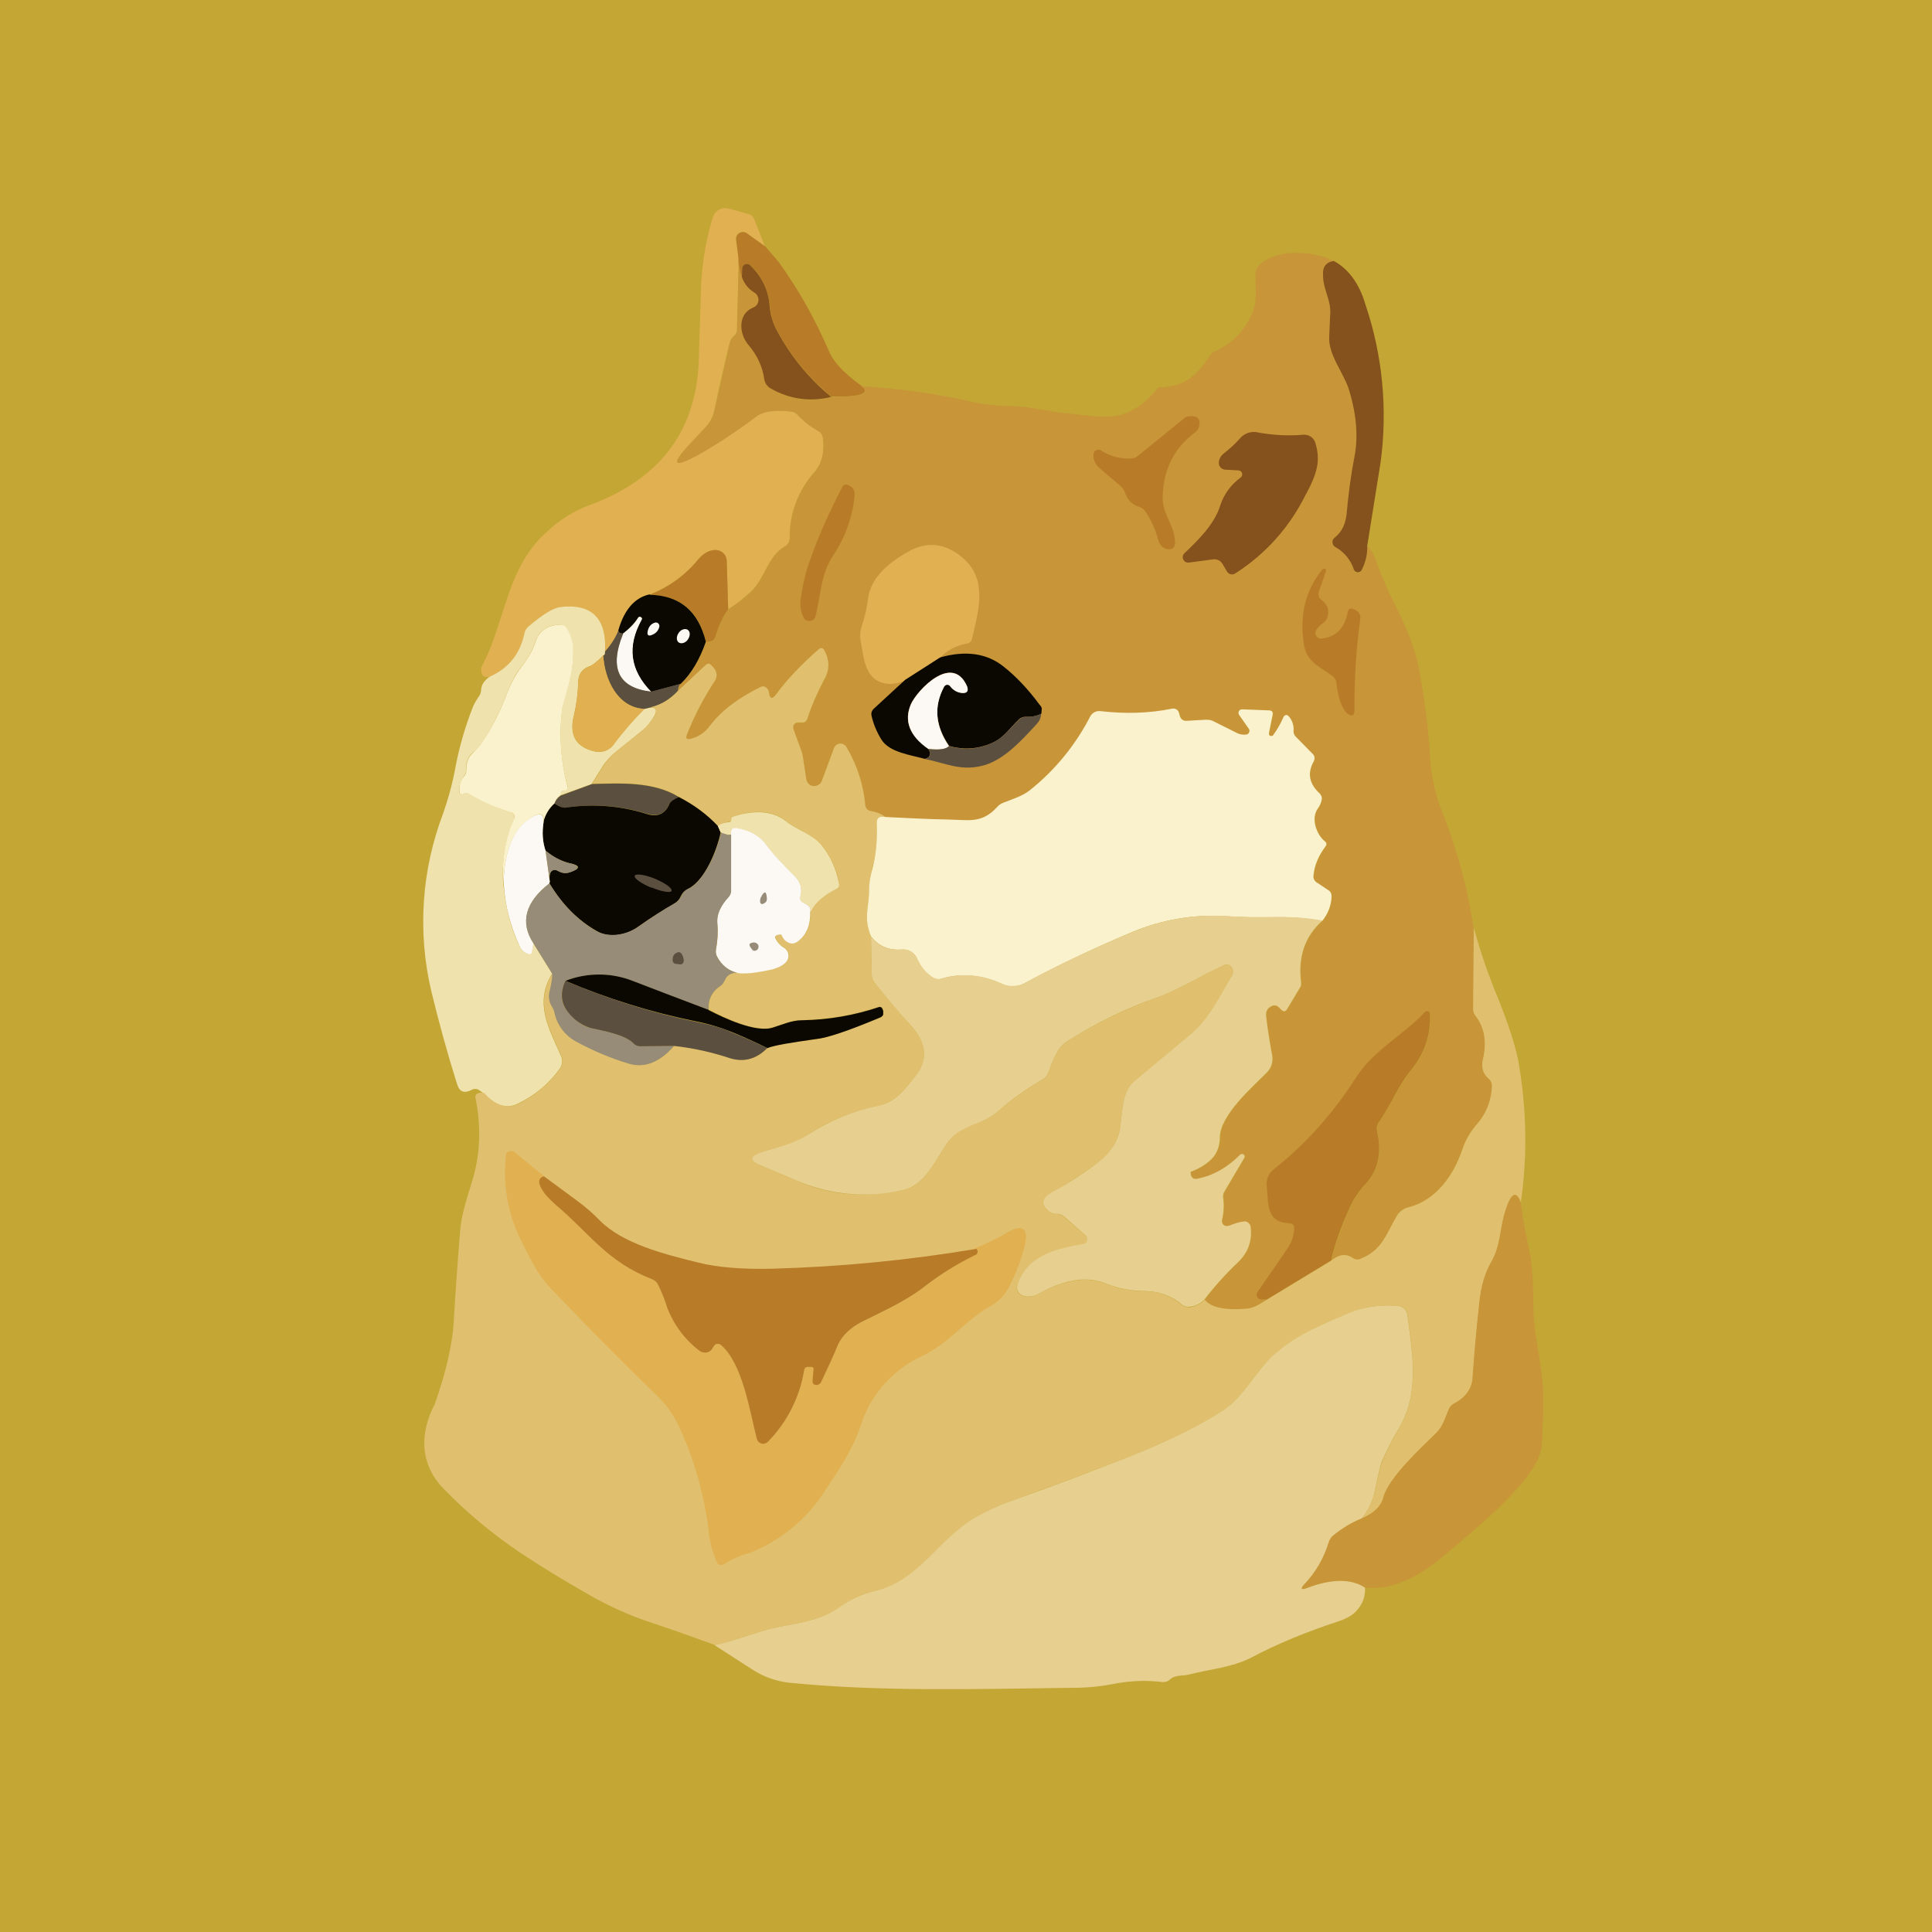
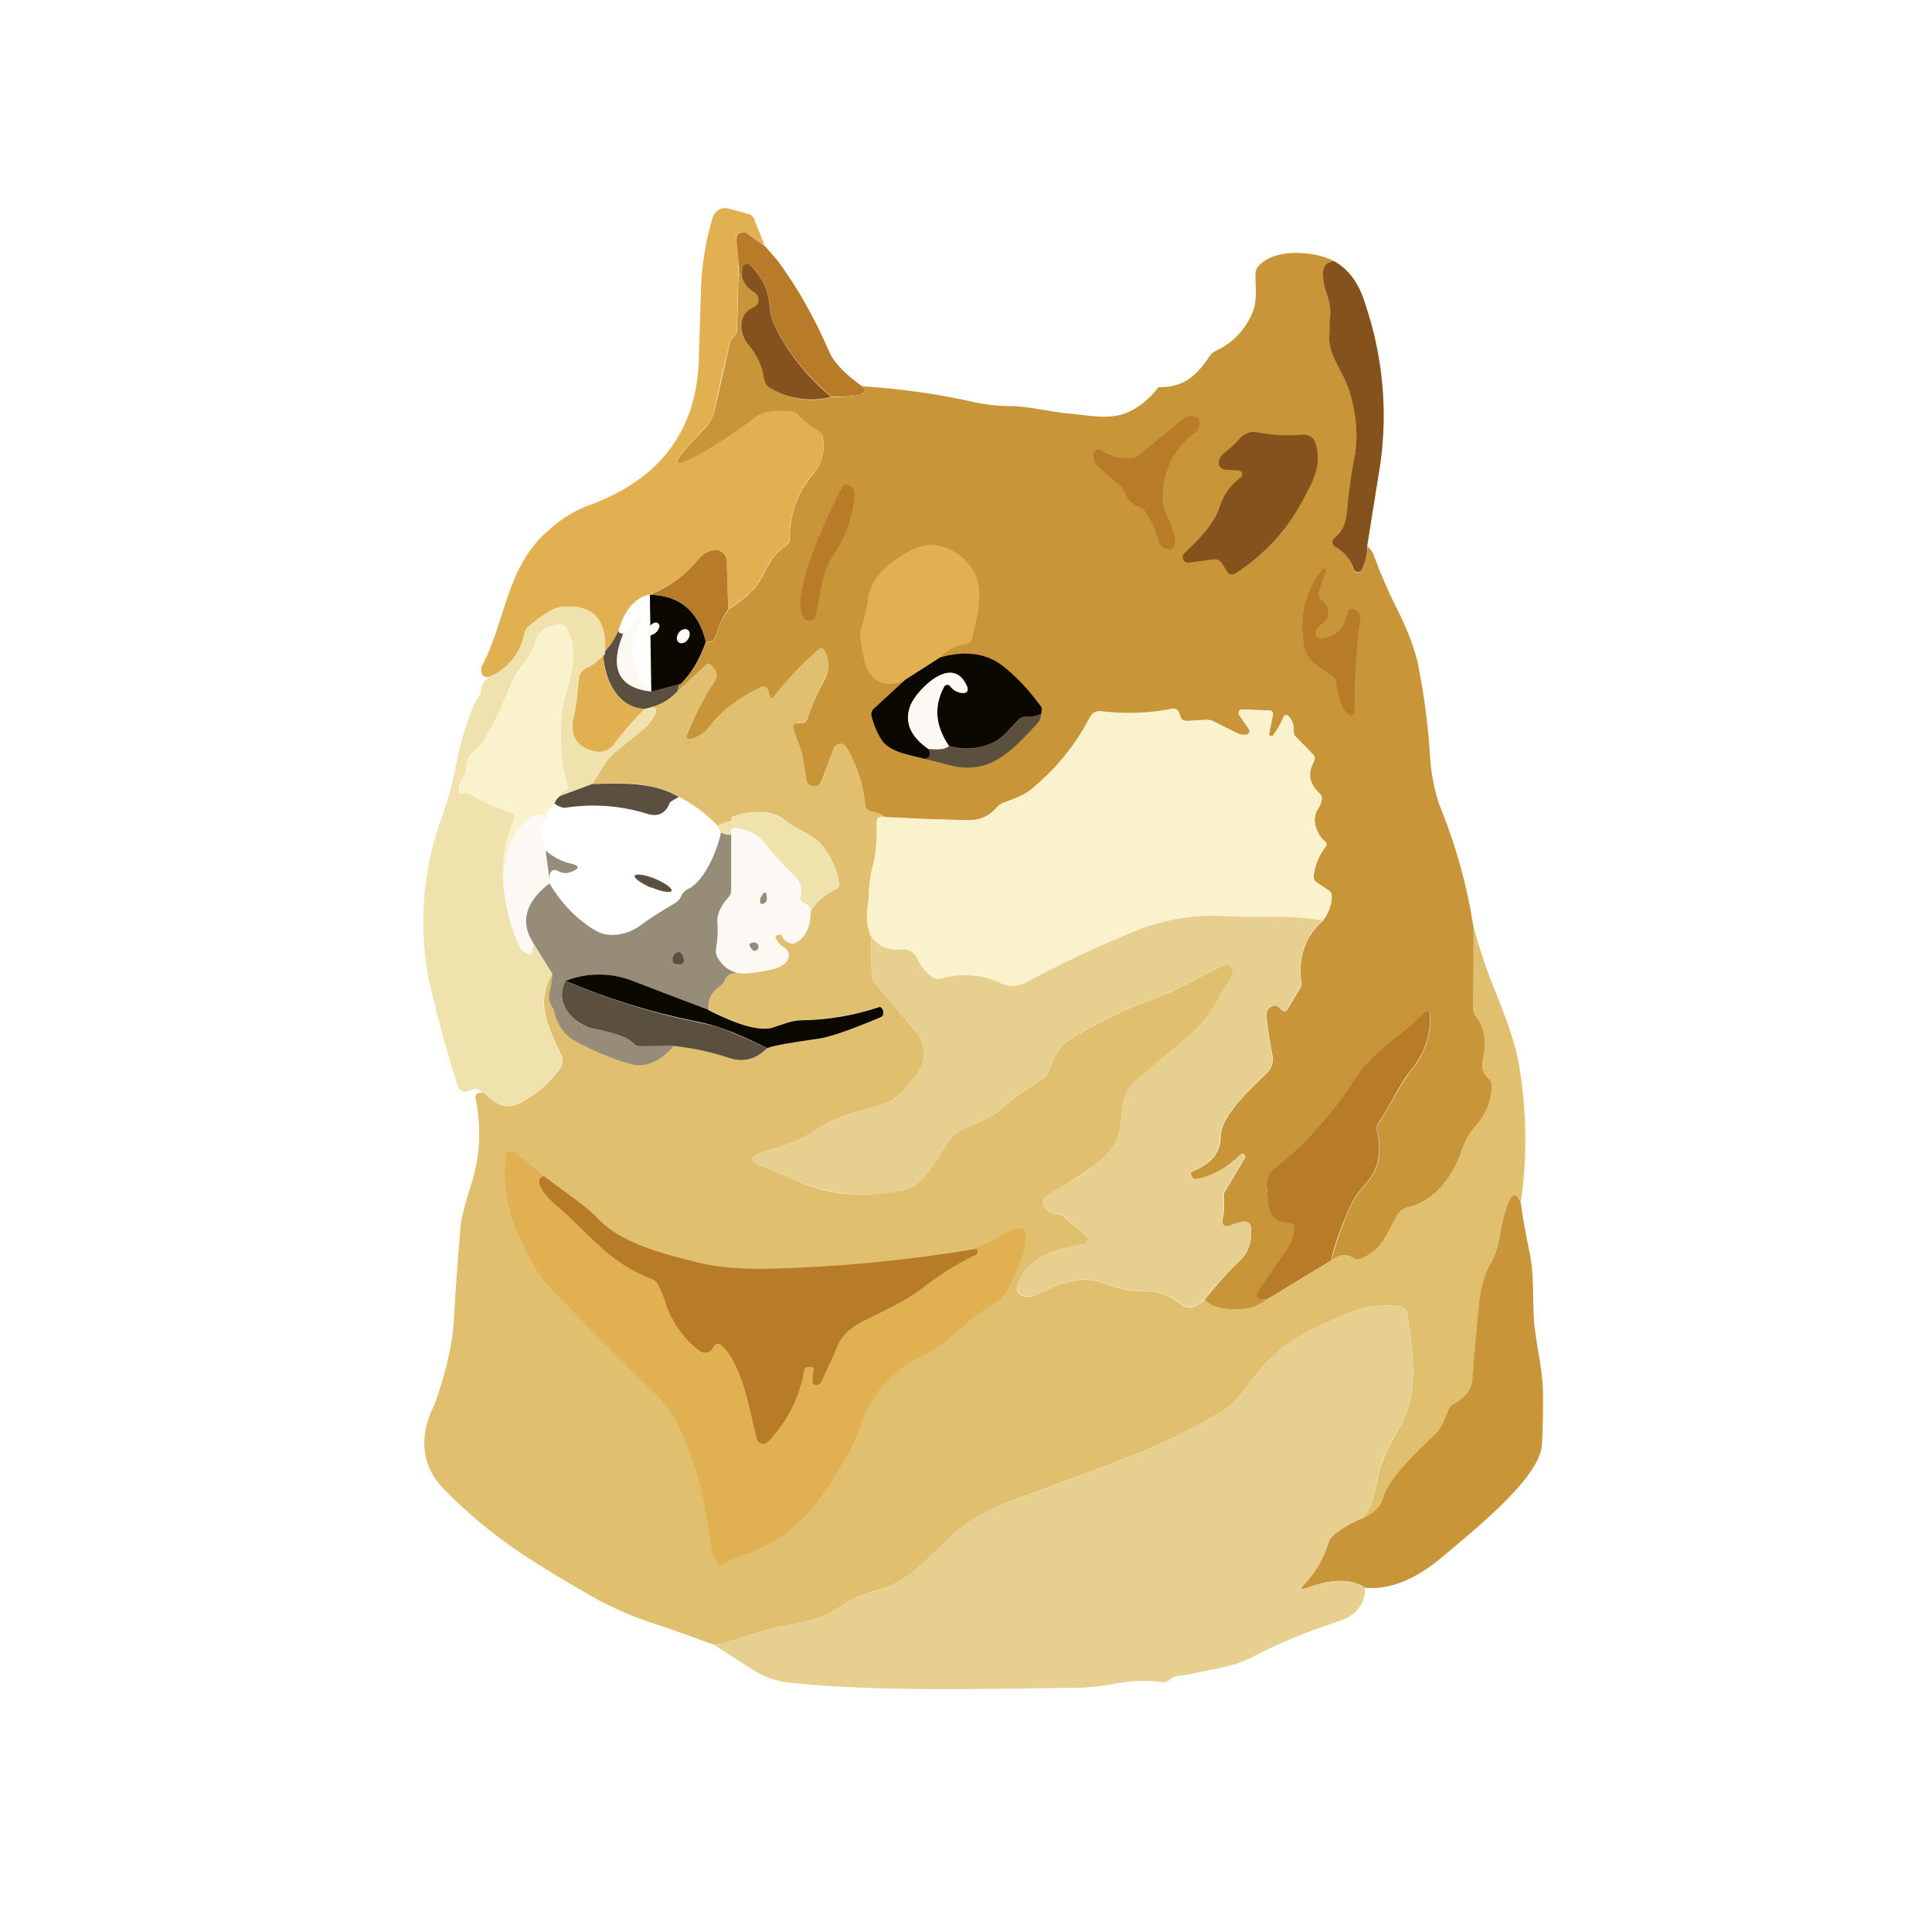
<svg xmlns="http://www.w3.org/2000/svg" id="Layer_1" version="1.1" viewBox="0 0 256 256">
  <g id="doge">
-     <path d="M0,0h256v256H0V0Z" fill="#c3a634" />
    <g>
      <path d="M101.38,32.62l-2.44-1.72c-.41-.3-.97-.21-1.27.2-.14.19-.2.43-.17.66l.38,2.39-.24,9.57c0,.25-.11.49-.29.67l-.24.24c-.21.21-.36.47-.43.77-.72,2.97-1.44,6.03-2.06,9.09-.18.79-.58,1.52-1.15,2.11l-2.06,2.2c-2.58,2.78-2.25,3.25,1.1,1.44,2.54-1.44,5.07-3.11,7.75-5.12.86-.67,2.39-.86,4.45-.62.38.05.72.19.96.48.86.91,1.77,1.58,2.78,2.15.34.14.53.48.57.86.24,1.63,0,3.35-1.15,4.59-2.12,2.4-3.28,5.51-3.25,8.71,0,.48-.19.81-.57,1.05-2.44,1.44-2.58,4.16-4.59,6.08-.96.86-1.91,1.63-2.97,2.3l-.19-6.41c-.02-.82-.71-1.46-1.53-1.44-.02,0-.03,0-.05,0-.77,0-1.53.48-2.2,1.24-1.68,2.06-3.83,3.64-6.41,4.64-2.01.48-3.35,2.06-4.16,4.79-.38.96-.96,1.91-1.77,2.78.24-4.36-1.72-6.32-5.89-5.89-.91.1-2.35.96-4.31,2.63-.25.23-.42.53-.48.86-.57,2.68-2.06,4.59-4.59,5.74-.81.19-1.2-.19-1.15-1.01,0-.14,0-.24.1-.38,3.16-5.98,3.21-13.11,8.71-17.9,1.47-1.37,3.17-2.47,5.03-3.25,9.52-3.35,14.5-9.62,14.98-18.95l.29-9.38c.06-3.39.6-6.76,1.58-10,.28-.89,1.21-1.4,2.11-1.15l2.63.72c.34.1.57.29.72.62l1.44,3.64h.05Z" fill="#e1b051" />
      <path d="M101.38,32.62l1.77,2.06c2.68,3.69,4.88,7.66,6.7,11.87.57,1.39,1.96,2.87,4.26,4.55,1.29,1.01,0,1.53-3.97,1.44-2.82-2.34-5.19-5.18-6.99-8.38-.66-1.09-1.05-2.32-1.15-3.59-.15-2.06-1.07-4-2.58-5.41-.25-.24-.64-.23-.88.01-.1.1-.16.23-.17.37l-.05,1.15c-.34-.67-.48-1.53-.48-2.49l-.29-2.44c-.05-.5.31-.95.81-1,.2-.02.4.03.57.13l2.39,1.72h.05Z" fill="#b87c29" />
      <path d="M176.76,34.59c-1.01.1-1.53.77-1.44,1.91,0,1.82.96,3.06.96,4.79,0,1.1-.05,2.15-.14,3.25-.19,2.54,2.01,4.88,2.68,7.27.96,3.25,1.15,6.17.67,8.66-.48,2.44-.81,4.98-1.05,7.66-.07,1.21-.64,2.34-1.58,3.11-.29.23-.37.63-.19.96l.29.29c1.2.72,2.01,1.72,2.39,2.97.08.31.39.5.7.42.19-.05.34-.19.41-.37.53-1.05.77-2.11.72-3.16.48.48.81.96.86,1.24.96,2.63,2.11,5.22,3.35,7.66,1.34,2.73,2.15,5.03,2.54,6.94.81,4.12,1.34,8.23,1.58,12.3.1,1.96.67,4.93,1.44,6.7,2.06,5.17,3.49,10.39,4.31,15.75v10.72c-.05.34.05.67.29.96,1.2,1.58,1.48,3.49.96,5.74-.24,1.05,0,1.91.72,2.54.34.29.48.62.48,1.05-.1,1.96-.77,3.64-1.96,5.03-.96,1.01-1.58,2.15-2.01,3.35-1.15,3.49-3.49,6.75-7.18,7.66-.57.14-1.07.5-1.39,1.01-1.48,2.49-1.91,4.69-4.98,5.84-.31.13-.66.08-.91-.14-.86-.62-1.82-.48-2.87.34.62-2.39,1.44-4.79,2.49-7.04.53-1.15,1.24-2.2,2.15-3.16,1.63-1.82,2.11-4.12,1.44-6.99-.07-.38.01-.78.24-1.1,1.63-2.35,2.54-4.79,4.4-7.08,1.68-2.11,2.49-4.5,2.39-7.27,0-.16-.09-.31-.24-.38h-.29c-.07.03-.14.08-.19.14-2.87,3.11-6.75,4.98-9.09,8.62-3.02,4.79-6.65,8.81-10.91,12.2-.72.57-1.01,1.34-.96,2.3.29,2.25,0,4.74,3.02,4.79.48.05.67.29.67.72,0,.96-.29,1.82-.81,2.54-1.43,2.04-2.82,4.12-4.16,6.22,0,.33.25.6.57.62l.77.05c-.86.48-1.63,1.1-2.68,1.2-2.87.29-4.74-.14-5.6-1.2,1.63-2.06,3.11-3.69,4.4-4.93,1.44-1.24,1.91-2.87,1.72-4.69-.03-.42-.39-.74-.81-.72,0,0,0,0,0,0-.72.1-1.34.29-2.01.57-.33.17-.73.04-.9-.28-.08-.15-.1-.32-.05-.48.24-.96.29-2.01.19-3.02-.05-.29,0-.53.14-.77l2.63-4.45c.11-.15.07-.36-.08-.47,0,0-.01,0-.02-.01-.12-.1-.31-.1-.43,0-1.77,1.77-3.69,2.87-5.74,3.25-.43.1-.67-.1-.81-.48l-.1-.38.05-.05c1.24-.48,2.25-1.1,2.97-1.91.63-.77.97-1.73.96-2.73,0-2.92,4.21-6.56,6.17-8.52.59-.59.86-1.43.72-2.25-.35-1.74-.62-3.5-.81-5.26-.05-.62.19-1.05.72-1.29.14-.08.31-.12.48-.1.14,0,.29.1.43.19l.38.38c.34.29.62.24.81-.14l1.72-2.87c.09-.18.13-.38.1-.57-.48-3.35.48-6.13,2.78-8.18.77-.96,1.2-2.01,1.24-3.25.04-.36-.15-.7-.48-.86l-1.44-.96c-.34-.19-.53-.57-.48-.96.19-1.44.72-2.68,1.58-3.83.19-.24.19-.48-.05-.67-1.1-.86-1.91-3.02-.96-4.31.24-.38.43-.81.48-1.24.06-.26,0-.53-.19-.72-1.44-1.34-1.72-2.78-.81-4.36.14-.34.14-.62-.1-.86l-2.35-2.44c-.19-.19-.27-.45-.24-.72.06-.7-.16-1.39-.62-1.91-.09-.12-.23-.19-.38-.19-.17.02-.32.13-.38.29-.34.86-.77,1.63-1.29,2.39l-.29.1c-.24,0-.34-.14-.29-.38l.48-2.39c.1-.38-.05-.62-.48-.62l-3.54-.14c-.26,0-.49.2-.49.46,0,.09.02.18.06.26l1.29,1.91c.08.13.1.29.05.43-.06.14-.18.25-.34.29-.42.08-.86.01-1.24-.19l-3.16-1.58c-.33-.15-.69-.22-1.05-.19l-2.39.14c-.53,0-.86-.19-.96-.67l-.14-.38c-.09-.39-.47-.64-.86-.57-3.15.63-6.38.74-9.57.34-.55-.06-1.09.22-1.34.72-1.95,3.78-4.67,7.11-7.99,9.76-1.05.81-2.25,1.2-3.45,1.63-.37.12-.7.33-.96.62-1.96,2.2-3.73,1.68-6.41,1.63-2.87-.05-5.65-.19-8.42-.34-.57-.41-1.22-.67-1.91-.77-.39-.06-.68-.38-.72-.77-.24-2.72-1.09-5.36-2.49-7.71-.16-.32-.5-.52-.86-.48-.34.03-.64.25-.77.57l-1.68,4.4c-.2.54-.81.82-1.36.62-.14-.05-.26-.13-.37-.23-.16-.17-.26-.39-.29-.62l-.43-2.78c-.07-.44-.18-.87-.34-1.29l-.96-2.63c-.11-.29.01-.62.29-.77.09-.04.19-.05.29-.05h.62c.34,0,.53-.14.67-.48.57-1.82,1.39-3.59,2.3-5.26.68-1.19.66-2.66-.05-3.83-.19-.34-.48-.38-.77-.1-2.25,1.91-4.12,3.97-5.65,5.93-.48.72-.81.62-.96-.24,0-.23-.09-.45-.24-.62-.24-.19-.48-.24-.81-.1-2.92,1.44-5.17,3.11-6.7,5.12-.64.91-1.6,1.54-2.68,1.77-.38.05-.48-.1-.43-.48.98-2.55,2.23-4.99,3.73-7.27.48-.67.29-1.34-.48-2.01-.24-.29-.48-.29-.77,0l-3.59,3.35c0-.35.11-.69.34-.96,1.44-1.34,2.54-3.21,3.35-5.55.72.05,1.15-.19,1.29-.72.34-1.44.96-2.44,1.68-3.59,1.05-.67,2.06-1.44,2.97-2.3,2.01-1.91,2.15-4.64,4.59-6.08.37-.22.6-.62.57-1.05,0-3.35,1.1-6.22,3.25-8.71,1.1-1.29,1.39-2.97,1.15-4.59-.04-.36-.25-.69-.57-.86-1.01-.57-1.91-1.24-2.73-2.15-.25-.27-.59-.44-.96-.48-2.15-.24-3.64,0-4.5.62-2.68,2.01-5.26,3.73-7.75,5.12-3.35,1.82-3.69,1.34-1.1-1.44l2.06-2.2c.57-.62.96-1.34,1.15-2.11l2.06-9.09c.07-.29.22-.56.43-.77l.24-.24c.18-.18.28-.42.29-.67l.24-9.57c-.05,1.01.1,1.87.43,2.54.38.96.96,1.68,1.63,2.06.37.22.6.62.57,1.05-.03.43-.31.81-.72.96-2.11.86-1.91,3.49-.62,4.93,1.15,1.34,1.91,2.87,2.15,4.55.05.57.38.96.91,1.29,2.68,1.44,5.26,1.77,7.9,1.05,3.92,0,5.26-.48,3.97-1.44,5.26.34,10.29,1.05,15.08,2.15,1.44.29,2.92.48,4.4.48,2.78,0,5.31.77,8.14,1.01,2.78.24,5.55.96,8.14-.38,1.44-.77,2.63-1.82,3.59-3.11,1.91,0,3.4-.48,4.5-1.44.96-.81,1.72-1.77,2.39-2.82.19-.24.48-.48.72-.57,2.3-1.05,3.92-2.78,4.93-5.22.62-1.58.29-3.35.34-5.03,0-.36.14-.7.38-.96,2.25-2.54,7.66-1.96,10.05-.67Z" fill="#c89539" />
      <path d="M176.76,34.59c1.91,1.05,3.35,2.97,4.16,5.74,2.28,6.74,2.97,13.91,2.01,20.96l-1.77,11.06c.05,1.05-.19,2.11-.72,3.16-.14.29-.48.4-.77.26-.13-.06-.23-.18-.28-.31-.41-1.26-1.28-2.32-2.44-2.97-.34-.19-.48-.6-.34-.96.05-.11.14-.21.24-.29.96-.77,1.44-1.82,1.58-3.11.24-2.68.57-5.22,1.05-7.66.48-2.49.29-5.41-.67-8.62-.67-2.39-2.87-4.79-2.68-7.32l.14-3.21c0-1.77-.96-3.02-.96-4.83-.1-1.15.43-1.77,1.44-1.91ZM110.18,52.58c-2.68.71-5.54.33-7.95-1.05-.52-.24-.88-.73-.96-1.29-.24-1.68-.96-3.21-2.11-4.55-1.24-1.44-1.44-4.07.62-4.93.41-.15.69-.52.72-.96.02-.43-.2-.84-.57-1.05-.77-.47-1.35-1.2-1.63-2.06l.05-1.15c.03-.34.34-.59.68-.56.14.01.27.08.37.17,1.58,1.53,2.44,3.35,2.58,5.41.1,1.24.48,2.44,1.15,3.59,1.87,3.35,4.21,6.13,6.99,8.42h.05Z" fill="#85511c" />
      <path d="M156.9,55.41c.18-.14.4-.22.62-.24,1.2-.14,1.63.34,1.34,1.44-.08.27-.25.5-.48.67-2.73,2.01-4.16,4.79-4.31,8.28-.19,2.63,1.68,3.97,1.63,6.51l-.14.43c-.19.19-.38.29-.62.29-.77-.05-1.24-.48-1.44-1.15-.38-1.44-.96-2.78-1.82-3.97-.17-.23-.4-.4-.67-.48-.9-.24-1.62-.93-1.91-1.82-.11-.35-.31-.66-.57-.91l-2.78-2.39c-.59-.45-.92-1.17-.86-1.91.05-.33.33-.58.67-.57.14,0,.24,0,.34.1,1.29.81,2.63,1.15,4.02,1.05.34,0,.62-.14.91-.38,0,0,6.08-4.93,6.08-4.93Z" fill="#b87c29" />
      <path d="M173.03,65.5c-2.11,4.32-5.37,7.96-9.43,10.53-.36.18-.8.06-1.01-.29l-.62-1.05c-.26-.42-.75-.65-1.24-.57l-3.25.43c-.4.02-.73-.28-.76-.68-.01-.19.06-.38.18-.52,1.87-1.77,4.02-3.88,4.79-6.37.48-1.48,1.39-2.73,2.68-3.69.24-.16.3-.49.14-.73-.09-.13-.22-.21-.38-.23l-1.82-.1c-.43-.04-.77-.38-.81-.81,0-.53.19-.96.67-1.34.77-.62,1.48-1.24,2.11-1.96.59-.72,1.54-1.04,2.44-.81,1.91.34,3.92.48,6.03.29.69-.03,1.32.4,1.53,1.05.34,1.05.43,2.15.24,3.16-.19,1.05-.72,2.3-1.48,3.69Z" fill="#85511c" />
      <path d="M106.93,75.41c1.05-3.25,2.58-6.84,4.64-10.82.19-.38.48-.48.86-.29.62.24.86.72.81,1.39-.28,2.85-1.26,5.58-2.87,7.95-1.68,2.58-1.58,5.26-2.35,8.14-.09.27-.34.46-.62.48-.43.05-.72-.05-.86-.34-.39-.72-.55-1.53-.48-2.35.19-1.39.48-2.78.86-4.16Z" fill="#b87c29" />
      <path d="M124.54,87.14l-4.59,3.02c-1.39.57-2.54.62-3.59.1-1.82-.96-1.96-3.4-2.3-5.22-.14-.7-.09-1.43.14-2.11.38-1.15.67-2.35.81-3.54.34-3.02,3.11-5.12,5.74-6.51,2.44-1.2,4.79-.81,7.04,1.24,3.11,2.87,1.82,6.99,1.01,10.53-.07.33-.34.57-.67.62-1.48.29-2.68.91-3.54,1.87h-.05Z" fill="#e1b051" />
      <path d="M96.5,80.72c-.76,1.09-1.33,2.31-1.68,3.59-.14.53-.57.77-1.29.72-.96-4.07-3.45-6.13-7.42-6.22,2.58-1.05,4.74-2.63,6.41-4.69.67-.81,1.44-1.2,2.2-1.24.82-.05,1.52.57,1.58,1.38,0,.02,0,.03,0,.05l.19,6.41ZM175.08,84.6c1.91-.14,3.11-1.34,3.54-3.64.03-.13.12-.23.24-.29.11-.05.23-.05.34,0l.38.14c.46.21.74.69.67,1.2-.57,4.12-.81,8.14-.77,11.97,0,.91-.34,1.05-1.05.48-.62-.62-1.1-1.91-1.34-3.88-.02-.37-.19-.72-.48-.96-1.68-1.29-3.45-1.82-3.83-4.21-.62-3.73.14-7.04,2.35-9.86.07-.1.17-.17.29-.19.1,0,.19,0,.29.1v.19l-.96,2.78c-.1.43,0,.77.34,1.05.77.57,1.05,1.29.86,2.11-.07.39-.3.73-.62.96-.4.25-.72.6-.96,1.01-.17.36-.02.79.34.96.1.1.24.1.38.1Z" fill="#b87c29" />
-       <path d="M86.11,78.81c3.97.1,6.41,2.15,7.42,6.22-.81,2.35-1.91,4.21-3.35,5.6l-3.88,1.05c-2.87-2.87-3.25-6.03-1.29-9.57.1-.14.05-.24-.1-.34-.1-.1-.24-.05-.34.05-.53.86-1.24,1.53-2.01,2.15-.48-.05-.67-.19-.62-.48.77-2.68,2.15-4.31,4.16-4.74v.05Z" fill="#0b0802" />
+       <path d="M86.11,78.81c3.97.1,6.41,2.15,7.42,6.22-.81,2.35-1.91,4.21-3.35,5.6l-3.88,1.05v.05Z" fill="#0b0802" />
      <path d="M80.17,86.32c0,.29-.05.48-.24.53-.81.81-1.44,1.34-1.87,1.44-.96.38-1.44,1.05-1.44,2.06-.05,1.53-.24,3.02-.57,4.4-.67,2.63.24,4.21,2.63,4.79,1.01.3,2.09-.08,2.68-.96,1.2-1.63,2.54-3.16,4.02-4.64l.81-.19c.96,0,.96.57.05,1.82-.33.46-.71.88-1.15,1.24l-3.45,2.78c-.72.57-1.34,1.24-1.82,2.01l-1.44,2.3-4.12,1.48.1-.34c0-.19.14-.29.38-.24.14,0,.29-.1.43-.34.05-.07.07-.16.05-.24-.96-3.35-1.15-6.89-.72-10.53l.91-3.35c.34-1.24.53-2.58.53-3.92,0-1.15-.29-2.2-.91-3.16-.18-.32-.54-.51-.91-.48-1.58.1-2.63.77-3.11,2.06-.38,1.2-1.01,2.35-1.82,3.35-.77.96-1.44,2.15-1.96,3.59-.96,2.44-2.06,4.64-3.35,6.65-.44.53-.92,1.02-1.44,1.48-.48.53-.72,1.24-.67,2.11,0,.34-.14.62-.34.91-.41.55-.62,1.23-.57,1.91,0,.38.14.48.48.29.24-.1.48-.1.77,0,1.81,1.11,3.76,1.98,5.79,2.58.18.16.29.38.29.62l-.05.34c-1.21,2.68-1.71,5.64-1.44,8.57.34,3.35,1.1,6.13,2.25,8.33.19.38.48.62.96.81.34.1.53,0,.57-.34l.19-1.05,2.49,4.02c-2.44,3.92-.38,7.37,1.2,10.96.22.54.15,1.16-.19,1.63-1.44,2.01-3.3,3.54-5.55,4.64-1.72.86-3.35-.05-4.5-1.34l-.67-.48c-.3-.17-.66-.17-.96,0-.96.48-1.58.29-1.91-.72-1.24-3.92-2.39-8.09-3.45-12.44-1.82-7.8-1.27-15.97,1.58-23.45.72-2.06,1.29-4.16,1.68-6.37.48-2.44,1.2-5.03,2.25-7.71.19-.48.48-.96.77-1.39.2-.25.31-.55.34-.86,0-.72.43-1.34,1.15-1.82,2.54-1.15,4.02-3.06,4.59-5.74.06-.33.23-.63.48-.86,1.96-1.68,3.4-2.54,4.31-2.63,4.16-.48,6.13,1.53,5.89,5.89Z" fill="#efe2ad" />
      <path d="M86.25,91.69c-4.31-.57-5.55-3.11-3.73-7.71.81-.62,1.53-1.29,2.06-2.15.1-.1.19-.14.34-.05.14.1.19.19.1.34-1.96,3.54-1.53,6.7,1.29,9.57h-.05ZM86.78,82.5c.17-.05.36,0,.48.14.1.12.14.28.1.43-.11.46-.43.83-.86,1.01-.57.29-.81.1-.67-.48.14-.62.48-.96.96-1.1Z" fill="#fcf9f5" />
      <path d="M74.29,105.37c-.39.26-.68.65-.81,1.1-.71.64-1.21,1.47-1.44,2.39.1-1.34-.77-1.29-2.44.1-2.2,1.72-2.92,5.65-2.87,8.28-.32-3.05.19-6.12,1.48-8.9,0-.24-.1-.47-.29-.62-2.03-.59-3.98-1.44-5.79-2.54-.23-.15-.53-.15-.77,0-.34.14-.48.05-.48-.34-.05-.77.14-1.44.57-1.91.24-.26.36-.61.34-.96,0-.81.19-1.53.72-2.06.72-.77,1.2-1.24,1.34-1.48,1.34-2.01,2.44-4.21,3.4-6.7.53-1.39,1.2-2.54,1.96-3.54.81-1.01,1.44-2.15,1.82-3.35.48-1.29,1.53-1.96,3.11-2.06.39-.05.77.14.96.48.57.96.91,2.01.86,3.16,0,1.34-.19,2.68-.53,3.97l-.91,3.35c-.47,3.55-.23,7.17.72,10.63l-.05.1c-.14.24-.29.34-.48.34-.19-.05-.34,0-.34.24,0,0-.1.34-.1.34Z" fill="#faf2cd" />
      <path d="M81.95,83.55c0,.24.14.38.62.43-1.87,4.59-.62,7.18,3.73,7.66l3.83-1.01c-.2.26-.3.58-.29.91-1.01,1.1-2.2,1.87-3.64,2.2l-.81.19c-3.59-.14-5.26-3.92-5.46-7.08.19,0,.29-.24.24-.53.81-.91,1.39-1.82,1.77-2.78Z" fill="#5b4f40" />
      <path d="M89.94,83.84c-.34.48-.34,1.05,0,1.29.34.24.91.05,1.2-.38.34-.48.34-1.05,0-1.29-.34-.24-.91-.05-1.2.38Z" fill="#fcf9f5" />
      <path d="M117.22,108.25c-.72-.14-1.05.14-1.05.81.1,2.2-.1,4.21-.57,5.89-.24.96-.38,1.96-.43,2.97,0,2.2-.77,3.69.24,6.17l.1,5.07c0,.38.14.77.38,1.05,1.68,2.11,3.35,4.07,4.98,5.89,1.96,2.2,2.11,4.4.38,6.56-1.44,1.77-2.58,3.35-4.93,3.88-3.35.72-6.41,1.91-9.05,3.69-1.91,1.29-4.21,1.77-6.41,2.49-1.53.53-1.58,1.1-.05,1.72l4.88,2.06c4.55,2.01,8.95,2.15,13.78,1.24,3.11-.57,4.45-4.02,6.08-6.32,1.58-2.39,4.64-2.35,6.75-4.21,1.68-1.44,3.64-2.87,5.89-4.21.31-.16.55-.44.67-.77.67-1.68,1.15-3.4,2.78-4.4,3.88-2.39,7.66-4.21,11.2-5.46,3.35-1.15,6.17-3.06,9.43-4.5.36-.15.77,0,.96.34.24.38.24.72,0,1.1-1.68,2.73-3.06,5.79-5.6,7.85l-7.37,6.22c-1.63,1.34-1.53,4.02-1.82,5.98-.24,1.91-1.39,3.54-3.35,4.98-1.91,1.34-3.83,2.63-5.93,3.83-1.2.67-1.29,1.44-.19,2.35.24.19.57.34.96.34s.77.14,1.05.38l2.92,2.54c.26.22.3.61.08.88-.02.03-.05.06-.08.08-.09.06-.19.09-.29.1-3.64.72-7.47,1.44-8.81,5.46-.2.57.1,1.2.67,1.41.03.01.06.02.1.03.67.19,1.34.1,1.91-.24,2.68-1.44,5.93-2.63,8.9-1.44,1.82.72,3.64,1.05,5.46,1.05,1.72,0,3.35.62,4.79,1.82.34.24.72.34,1.1.29.81-.14,1.44-.48,1.91-1.01.81,1.05,2.68,1.44,5.55,1.2,1.05-.1,1.82-.67,2.68-1.2l8.52-5.17c1.05-.86,2.01-.96,2.87-.34.29.19.57.24.91.14,3.06-1.2,3.49-3.35,4.98-5.84.34-.48.81-.86,1.44-1.01,3.64-.91,5.98-4.16,7.18-7.66.38-1.2,1.05-2.35,1.91-3.35,1.24-1.39,1.91-3.06,2.01-5.03.02-.41-.16-.8-.48-1.05-.72-.67-.96-1.48-.72-2.54.53-2.25.24-4.16-.96-5.74-.22-.27-.34-.61-.34-.96l.1-10.72c.86,3.16,1.91,6.22,3.11,9.09,1.48,3.69,2.39,6.51,2.78,8.52,1.1,6.22,1.24,12.49.34,18.76-.62-1.63-1.29-1.24-2.06,1.15-.77,2.49-.53,4.5-1.91,6.84-1.05,1.91-1.39,3.97-1.58,6.08-.34,3.11-.62,6.13-.81,9.09-.1,1.53-.96,2.68-2.44,3.49-.3.15-.54.41-.67.72-.57,1.24-.77,2.3-1.82,3.3-1.91,1.87-6.22,5.84-6.89,8.42-.38,1.44-1.58,2.2-2.87,2.78.91-1.1,1.44-2.3,1.72-3.64.43-2.06.72-3.35.96-3.83.62-1.58,1.44-3.06,2.2-4.4,2.82-4.69,1.82-10,1.15-15.12-.09-.63-.61-1.11-1.24-1.15-2.54-.19-4.69.14-6.6.96-3.64,1.63-6.7,2.68-10.05,5.74-2.39,2.15-3.83,5.26-6.32,6.99-2.97,1.96-7.04,4.02-12.16,6.08-5.36,2.11-10.77,4.12-16.18,6.08-1.53.53-3.02,1.24-4.45,2.06-5.07,2.87-7.56,8.38-13.45,9.81-1.77.43-3.49,1.2-5.12,2.39-2.2,1.48-4.98,1.91-7.56,2.39-2.87.53-5.55,1.77-8.62,2.44-2.68-.96-5.5-2.01-8.47-2.97-2.86-.95-5.62-2.19-8.23-3.69-3.35-1.91-6.32-3.73-9-5.5-3.72-2.49-7.17-5.36-10.29-8.57-3.16-3.25-3.16-7.37-1.15-11.2,1.48-4.21,2.39-7.99,2.54-11.39.24-4.07.53-8.09.86-12.01.1-1.2.62-3.21,1.53-6.08,1.1-3.49,1.24-7.18.48-11.01-.1-.38.05-.62.38-.72.24-.1.48-.05.77,0,1.2,1.34,2.78,2.25,4.5,1.44,2.25-1.15,4.12-2.68,5.55-4.69.33-.48.41-1.09.19-1.63-1.58-3.59-3.64-7.04-1.2-10.96,0,.72-.14,1.44-.34,2.25-.21.71-.11,1.48.29,2.11l.34.81c.34,1.68,1.34,2.97,2.97,3.83,2.15,1.24,4.45,2.2,6.89,2.92,2.01.62,4.02-.14,5.98-2.35,1.44.05,3.92.57,7.42,1.63,1.91.57,3.54.1,4.93-1.34.96-.38,3.16-.77,6.46-1.15,1.44-.19,4.31-1.15,8.52-2.87.16-.08.28-.22.34-.38.05-.15.05-.32,0-.48v-.29c-.06-.18-.24-.3-.43-.29h-.14c-3.21,1.1-6.56,1.68-10.15,1.77-1.34,0-2.58.57-3.83.96-2.25.77-6.56-1.29-8.52-2.35-.15-1.24.43-2.45,1.48-3.11.29-.19.48-.48.62-.77.29-.72.86-1.05,1.68-1.05.96.24,2.54.05,4.69-.48,1.34-.29,2.06-.91,2.11-1.77,0-.44-.24-.84-.62-1.05-.48-.28-.86-.7-1.1-1.2-.1-.19,0-.38.24-.48l.29-.05c.14-.05.24,0,.29.1.24.57.62.96,1.15,1.05.34.1.67,0,1.05-.29,1.1-.86,1.63-2.15,1.58-3.92.67-1.2,1.82-2.15,3.4-2.97.34-.19.48-.48.38-.81-.34-1.91-1.15-3.59-2.3-5.03-1.24-1.44-3.25-1.96-4.79-3.21-1.96-1.58-4.64-1.29-6.89-.57-.13.03-.23.12-.29.24v.14c0,.19-.1.34-.34.34-.52.06-1.02.26-1.44.57-1.48-1.58-3.23-2.89-5.17-3.88-3.35-2.06-7.66-1.82-11.49-1.72l1.44-2.3c.48-.77,1.05-1.44,1.77-2.01l3.45-2.78c.48-.43.86-.81,1.15-1.24.91-1.24.86-1.82-.05-1.82,1.44-.34,2.63-1.1,3.64-2.2l3.59-3.35c.29-.29.53-.29.81,0,.72.67.86,1.34.48,2.01-1.51,2.28-2.78,4.72-3.78,7.27-.1.38,0,.53.43.48,1.08-.23,2.04-.86,2.68-1.77,1.53-2.01,3.78-3.69,6.7-5.12.29-.14.57-.1.77.1.19.16.31.38.34.62.1.86.43.96.96.24,1.44-1.96,3.35-3.97,5.6-5.93.34-.29.57-.24.77.1.72,1.34.72,2.63,0,3.83-.86,1.68-1.68,3.45-2.25,5.26-.14.34-.34.48-.67.48h-.62c-.29.02-.53.24-.57.53v.29l.96,2.63c.19.43.29.86.34,1.29l.43,2.78c.08.58.61.98,1.18.9.14-.02.27-.07.4-.14.22-.11.39-.3.48-.53l1.63-4.4c.2-.46.73-.68,1.19-.48.18.08.34.21.44.39,1.44,2.44,2.25,5.03,2.49,7.66.02.41.32.75.72.81.77.14,1.44.38,1.91.77h0Z" fill="#e0c06e" />
      <path d="M137.94,94.6c-.63.29-1.32.42-2.01.38-.36-.02-.71.12-.96.38-1.1,1.05-1.96,2.39-3.45,3.06-1.91.86-3.83.96-5.74.43-1.87-2.68-2.06-5.26-.72-7.8.09-.25.36-.38.61-.3.11.04.2.11.25.2.43.53.96.81,1.58.86.67,0,.86-.29.62-.91-1.96-4.4-6.6.57-7.42,2.39-.96,2.2-.19,4.21,2.3,5.93l.19.38c.1.24.05.48-.14.72-.14.11-.31.19-.48.24-1.91-.53-4.74-.86-5.79-2.58-.62-1.01-1.05-2.06-1.29-3.11-.09-.35.02-.72.29-.96l4.16-3.83,4.64-2.97c3.4-.96,6.22-.53,8.38,1.2,1.58,1.24,3.21,2.92,4.79,5.07.19.19.29.38.29.53l-.05.62-.05.05Z" fill="#0b0802" />
      <path d="M79.94,86.85c.14,3.16,1.91,6.94,5.46,7.08-1.44,1.44-2.82,3.02-4.02,4.64-.59.87-1.67,1.26-2.68.96-2.39-.57-3.3-2.15-2.63-4.79.34-1.44.48-2.87.57-4.4,0-.96.48-1.68,1.44-2.01.43-.19,1.05-.67,1.87-1.44v-.05Z" fill="#e1b051" />
      <path d="M125.74,98.86c-.34.43-1.24.53-2.73.38-2.49-1.72-3.25-3.73-2.3-5.93.81-1.82,5.46-6.8,7.42-2.39.24.62.05.96-.62.91-.63-.04-1.2-.36-1.58-.86-.14-.23-.43-.3-.66-.16-.1.06-.17.15-.2.25-1.34,2.54-1.15,5.12.67,7.8Z" fill="#fcf9f5" />
      <path d="M175.18,122.03c-2.08-.38-4.2-.54-6.32-.48-2.11.04-4.21,0-6.32-.14-4.25-.29-8.51.42-12.44,2.06-5.12,2.15-9.86,4.4-14.21,6.75-.44.25-.93.42-1.44.48-.59.04-1.19-.07-1.72-.34-2.87-1.24-5.5-1.44-7.99-.67-.41.12-.85.05-1.2-.19-.96-.62-1.58-1.44-2.01-2.44-.33-.81-1.14-1.31-2.01-1.24-1.77.14-3.16-.48-4.12-1.77-1.01-2.44-.24-3.92-.24-6.13,0-.96.19-1.96.48-2.97.43-1.72.62-3.69.53-5.89,0-.67.34-.96,1.05-.81,2.78.14,5.6.29,8.42.34,2.68.05,4.45.57,6.46-1.63.24-.29.53-.48.91-.62,1.2-.48,2.39-.81,3.45-1.63,3.32-2.65,6.05-5.98,7.99-9.76.26-.51.82-.8,1.39-.72,3.3.38,6.46.29,9.52-.34.39-.06.77.19.86.57l.1.38c.14.48.48.72.96.67l2.44-.14c.38,0,.72,0,1.05.19l3.16,1.58c.38.19.81.24,1.24.19.15-.04.28-.14.34-.29.07-.14.07-.3,0-.43l-1.34-1.91c-.13-.23-.05-.52.17-.65.08-.04.17-.07.26-.06l3.54.14c.43,0,.57.24.48.62l-.48,2.39c0,.24.05.38.29.38.1,0,.24,0,.29-.14.53-.72.96-1.48,1.34-2.35.06-.14.18-.25.34-.29.15,0,.29.07.38.19.48.57.67,1.2.62,1.91,0,.29.05.48.24.72l2.35,2.39c.24.29.24.57.1.91-.91,1.58-.62,3.02.81,4.31.19.24.29.48.24.77-.08.43-.26.84-.53,1.2-.96,1.34-.14,3.49.96,4.36.24.19.24.43.05.67-.86,1.15-1.44,2.39-1.58,3.83-.05.39.14.77.48.96l1.44.96c.34.19.48.48.48.86-.05,1.24-.48,2.3-1.24,3.25Z" fill="#faf2cd" />
      <path d="M137.94,94.6c0,.48-.19.91-.57,1.34-1.91,2.06-4.12,4.55-6.8,5.41-3.16.96-5.22-.24-7.99-.77.17-.05.34-.13.48-.24.19-.24.24-.48.14-.72l-.19-.38c1.48.19,2.39,0,2.73-.38,2.01.57,3.92.43,5.74-.43,1.53-.67,2.39-2.01,3.54-3.06.25-.26.6-.4.96-.38.72,0,1.39-.1,2.01-.43l-.05.05ZM78.45,103.89c3.83-.1,8.14-.34,11.49,1.72-.72.38-1.1.62-1.2.77-.53,1.44-1.58,1.91-3.02,1.44-3.45-1.07-7.1-1.35-10.67-.81-.43.1-.96-.1-1.58-.53.14-.43.43-.8.81-1.05,0,0,4.16-1.53,4.16-1.53Z" fill="#5b4f40" />
-       <path d="M89.94,105.61c2.06,1.05,3.78,2.35,5.17,3.83l.38.86c-.48,2.3-2.06,6.37-4.31,7.47-.42.2-.76.54-.96.96-.16.4-.44.74-.81.96-1.58.91-3.16,1.91-4.79,3.06-1.53,1.15-3.83,1.63-5.55.62-2.54-1.44-4.59-3.54-6.27-6.32l.05-.24c-.1-.62,0-1.05.14-1.29.24-.29.53-.34.91-.14.57.34,1.1.38,1.63.19,1.44-.48,1.39-.91-.1-1.2-1.17-.3-2.25-.88-3.16-1.68-.38-1.15-.48-2.39-.24-3.83.23-.92.73-1.76,1.44-2.39.62.43,1.15.62,1.58.53,3.58-.52,7.23-.23,10.67.86,1.44.48,2.49-.05,3.02-1.44.1-.19.48-.48,1.2-.81Z" fill="#0b0802" />
      <path d="M107.36,120.78c.14-.43-.14-.81-.96-1.2-.34-.19-.48-.48-.34-.81.29-1.05,0-1.96-.86-2.78-1.44-1.34-2.73-2.78-3.92-4.31-.96-1.2-2.3-1.77-3.83-1.91-.48-.1-.67.19-.57.81-.29.1-.72,0-1.39-.29l-.38-.86c.43-.29.92-.45,1.44-.48.24,0,.38-.19.34-.38v-.14c.05-.12.16-.21.29-.24,2.25-.72,4.93-.96,6.89.57,1.53,1.24,3.54,1.72,4.79,3.21,1.15,1.44,1.91,3.06,2.3,5.03.1.38,0,.62-.38.81-1.58.81-2.73,1.77-3.35,2.97h-.05Z" fill="#efe2ad" />
      <path d="M72.04,108.87c-.24,1.44-.14,2.68.24,3.83l.57,4.12-.05.24c-3.21,2.49-3.92,5.17-2.11,7.95l-.19,1.05c0,.34-.24.48-.53.34-.43-.13-.79-.42-1.01-.81-1.26-2.61-2.01-5.44-2.2-8.33-.1-2.63.62-6.56,2.82-8.33,1.68-1.34,2.54-1.39,2.44,0v-.05ZM107.36,120.78c.05,1.77-.48,3.06-1.58,3.92-.38.29-.72.38-1.05.29-.48-.1-.91-.48-1.15-1.05-.05-.14-.14-.14-.29-.1l-.29.05c-.29.1-.34.29-.24.48.24.48.62.91,1.1,1.2.38.21.62.61.62,1.05,0,.86-.77,1.44-2.11,1.82-2.15.48-3.73.67-4.69.48-1.14-.29-2.1-1.06-2.63-2.11-.18-.29-.25-.63-.19-.96.24-1.2.29-2.35.19-3.45-.14-1.39.57-2.54,1.44-3.49.25-.26.38-.6.38-.96v-7.37c-.1-.62.14-.96.62-.86,1.48.19,2.87.77,3.83,1.96,1.15,1.53,2.49,2.97,3.88,4.31.86.81,1.15,1.72.86,2.78-.1.38,0,.62.34.81.81.38,1.1.77.96,1.2Z" fill="#fcf9f5" />
      <path d="M95.49,110.3c.67.29,1.1.38,1.39.29v7.42c0,.34-.14.67-.38.91-.86.96-1.58,2.11-1.44,3.49.1,1.1,0,2.25-.19,3.4-.05.38,0,.67.14.96.67,1.2,1.58,1.91,2.68,2.11-.81,0-1.39.34-1.68,1.05-.13.31-.35.57-.62.77-1.06.66-1.64,1.87-1.48,3.11-3.37-1.26-6.74-2.54-10.1-3.83-2.86-1.12-6.04-1.12-8.9,0-.72,1.58-.62,2.97.38,4.16.72.86,1.72,1.77,2.92,2.06,1.63.38,4.59.86,5.74,2.06.24.24.48.38.86.38l4.5-.05c-1.91,2.2-3.97,2.97-5.98,2.35-2.44-.72-4.74-1.72-6.89-2.87-1.52-.78-2.61-2.2-2.97-3.88-.06-.29-.17-.57-.34-.81-.39-.63-.5-1.4-.29-2.11.19-.81.34-1.53.34-2.25l-2.49-4.02c-1.82-2.78-1.1-5.46,2.11-7.95,1.68,2.78,3.73,4.88,6.22,6.32,1.77.96,4.07.48,5.65-.62,1.58-1.15,3.16-2.15,4.74-3.06.39-.21.69-.55.86-.96.19-.43.48-.77.96-.96,2.2-1.1,3.83-5.17,4.31-7.47h-.05ZM72.28,112.7c1.15.96,2.2,1.44,3.16,1.68,1.44.29,1.48.72.1,1.2-.53.19-1.05.14-1.63-.19-.38-.19-.67-.14-.91.14-.19.24-.24.67-.14,1.29,0,0-.57-4.12-.57-4.12Z" fill="#968c78" />
      <path d="M86.3,117.58c1.34.57,2.54.77,2.68.48.14-.38-.86-1.05-2.2-1.63-1.34-.53-2.54-.72-2.68-.38-.1.34.86,1.01,2.2,1.58v-.05Z" fill="#5b4f40" />
      <path d="M101.62,119.11c0,.29-.14.48-.43.62-.24.14-.43.05-.48-.24,0-.19,0-.38.1-.57.48-.96.77-.86.81.19Z" fill="#968c78" />
      <path d="M175.18,122.03c-2.3,2.06-3.21,4.79-2.78,8.18,0,.19,0,.38-.1.57l-1.72,2.87c-.19.38-.48.48-.81.14l-.38-.38c-.13-.11-.3-.18-.48-.19-.1,0-.29,0-.43.1-.53.24-.77.67-.72,1.29.19,1.72.48,3.45.81,5.26.14.82-.13,1.66-.72,2.25-1.91,1.91-6.13,5.6-6.22,8.52,0,1.15-.34,2.06-.91,2.73-.72.81-1.72,1.44-2.97,1.91v.05l.05.38c.14.38.38.57.81.48,2.06-.38,3.97-1.44,5.74-3.21.12-.1.31-.1.43,0,.14.1.18.28.1.43l-2.63,4.45c-.15.23-.22.5-.19.77.14,1.01.1,2.01-.14,3.02-.08.36.15.72.51.8.04,0,.07.01.11.01l.34-.05c.67-.29,1.29-.48,2.01-.57.19,0,.38.05.53.19s.24.29.29.48c.24,1.91-.34,3.49-1.72,4.79-1.59,1.51-3.06,3.14-4.4,4.88-.5.55-1.18.89-1.91.96-.35.07-.72-.02-1.01-.24-1.34-1.14-3.03-1.79-4.79-1.82-1.91,0-3.69-.34-5.5-1.05-2.97-1.2-6.22,0-8.85,1.44-.58.33-1.27.41-1.91.24-.61-.16-.98-.79-.82-1.4,0-.01,0-.02,0-.04,1.34-4.02,5.17-4.79,8.81-5.46.33-.08.54-.42.46-.75-.03-.12-.09-.22-.17-.3l-2.87-2.54c-.3-.26-.7-.4-1.1-.38-.35,0-.69-.12-.96-.34-1.1-.91-.96-1.68.19-2.39,2.11-1.15,4.07-2.39,5.93-3.78,1.96-1.44,3.11-3.06,3.35-4.98.29-1.96.19-4.64,1.82-6.03l7.37-6.17c2.54-2.06,3.92-5.12,5.6-7.85.22-.33.22-.77,0-1.1-.19-.34-.6-.48-.96-.34-3.25,1.44-6.08,3.35-9.43,4.5-3.59,1.24-7.32,3.06-11.2,5.46-1.63.96-2.11,2.73-2.78,4.4-.12.33-.36.6-.67.77-2.25,1.34-4.21,2.73-5.89,4.21-2.11,1.91-5.17,1.87-6.75,4.21-1.63,2.3-2.97,5.74-6.08,6.32-4.61,1.04-9.43.6-13.78-1.24l-4.88-2.06c-1.53-.62-1.48-1.2,0-1.72,2.25-.72,4.5-1.2,6.46-2.49,2.76-1.78,5.83-3.03,9.05-3.69,2.35-.48,3.54-2.15,4.93-3.88,1.72-2.15,1.58-4.31-.38-6.56-1.73-1.9-3.39-3.87-4.98-5.89-.24-.3-.38-.67-.38-1.05l-.1-5.07c.96,1.29,2.35,1.91,4.12,1.72.87-.06,1.68.44,2.01,1.24.48,1.01,1.1,1.82,2.01,2.44.35.24.79.31,1.2.19,2.65-.78,5.51-.54,7.99.67.54.25,1.13.35,1.72.29.5-.05.99-.19,1.44-.43,4.36-2.35,9.09-4.59,14.17-6.7,3.93-1.66,8.19-2.38,12.44-2.11,2.12.13,4.24.16,6.37.1,2.15,0,4.26.1,6.32.48v.05Z" fill="#e7cf90" />
      <path d="M99.65,125.81l-.24-.34c-.19-.34-.1-.48.29-.57.24-.05.48,0,.62.14.11.08.18.2.19.34,0,.29-.1.48-.34.57-.1.05-.24.05-.34,0-.08-.03-.14-.08-.19-.14Z" fill="#968c78" />
      <path d="M89.51,127.72c-.12-.03-.22-.09-.29-.19-.06-.08-.1-.18-.1-.29,0-.43.1-.77.48-.96.34-.19.57-.14.77.19.14.24.19.48.24.72,0,.48-.24.67-.67.57l-.43-.05Z" fill="#5b4f40" />
      <path d="M93.91,133.85c1.96,1.01,6.27,3.06,8.52,2.3,1.24-.38,2.49-.96,3.83-.96,3.5-.05,6.97-.65,10.29-1.77.17,0,.33.12.38.29l.1.24v.48c-.07.18-.21.31-.38.38-4.21,1.77-7.04,2.73-8.52,2.87-3.35.48-5.46.81-6.46,1.2-1.44-.72-3.02-1.44-4.64-2.11-1.56-.63-3.18-1.12-4.83-1.44-5.92-1.2-11.71-3-17.28-5.36,2.86-1.12,6.04-1.12,8.9,0,3.35,1.29,6.7,2.57,10.05,3.83l.05.05Z" fill="#0b0802" />
      <path d="M74.91,129.97c5.65,2.39,11.39,4.21,17.23,5.41,1.91.38,3.54.81,4.88,1.44,1.63.67,3.16,1.34,4.64,2.06-1.44,1.44-3.06,1.91-4.93,1.34-2.41-.81-4.89-1.35-7.42-1.63l-4.5.05c-.33,0-.64-.14-.86-.38-1.15-1.2-4.12-1.68-5.74-2.06-1.16-.37-2.18-1.09-2.92-2.06-.96-1.2-1.1-2.58-.38-4.16Z" fill="#5b4f40" />
      <path d="M176.38,167.02l-8.52,5.17h-.77c-.34-.02-.6-.32-.58-.67,0-.1.04-.2.1-.29l4.07-5.93c.48-.72.77-1.58.81-2.54,0-.43-.24-.67-.67-.67-3.06-.1-2.73-2.58-2.97-4.79-.1-1.01.19-1.77.91-2.35,4.31-3.4,7.9-7.47,10.91-12.16,2.35-3.69,6.22-5.55,9.09-8.66.12-.13.3-.19.48-.14.15.07.24.22.24.38.1,2.78-.72,5.17-2.39,7.27-1.87,2.25-2.78,4.79-4.4,7.08-.23.32-.31.72-.24,1.1.67,2.87.19,5.17-1.44,6.99-.91.96-1.63,2.01-2.15,3.16-1.05,2.3-1.91,4.59-2.49,7.04Z" fill="#b87c29" />
      <path d="M72.09,155.87c-.86.24-.81.96.1,2.3.43.48.91,1.05,1.44,1.48,4.45,3.73,6.8,7.56,12.78,9.86.38.19.72.48.86.86.48.96.81,1.87,1.1,2.78.77,2.15,2.15,4.12,4.31,5.84.27.21.62.3.96.24.35-.07.66-.3.81-.62.07-.15.17-.28.29-.38.12-.1.27-.15.43-.14.14,0,.29.05.38.14,2.78,2.49,3.83,8.62,4.74,12.44.14.47.63.75,1.1.62.14,0,.29-.1.38-.24,2.54-2.63,4.16-5.74,4.79-9.43.05-.38.29-.53.67-.48h.34c.1,0,.2.05.24.14v.1l-.14,1.58c0,.43.14.57.57.53.29,0,.48-.14.62-.43l2.25-4.93c.57-1.2,1.58-2.15,3.02-2.92,2.87-1.44,5.93-2.78,8.42-4.74,2.14-1.71,4.47-3.17,6.94-4.36.13-.2.09-.47-.1-.62-.1-.05-.29,0-.57.1,2.01-.86,3.49-1.58,4.36-2.11,2.39-1.44,3.21-.81,2.54,1.87-.47,1.72-1.11,3.39-1.91,4.98-.62,1.2-1.44,2.15-2.58,2.73-3.35,1.91-5.55,4.98-9,6.6-3.81,1.74-6.74,4.98-8.09,8.95-1.15,3.64-3.35,6.7-5.41,9.81-2.4,3.36-5.72,5.94-9.57,7.42-1.15.29-2.2.77-3.16,1.39-.3.2-.7.16-.96-.1-.57-1.26-.94-2.6-1.1-3.97-.55-4.78-1.84-9.45-3.83-13.83-.7-1.62-1.71-3.08-2.97-4.31-4.8-4.66-9.51-9.41-14.12-14.26-2.06-2.15-3.06-4.64-4.36-7.18-1.5-3.38-2.05-7.1-1.58-10.77.09-.11.2-.19.34-.24.1-.05.24-.1.38-.05.14,0,.29.05.38.14,0,0,3.92,3.21,3.92,3.21Z" fill="#e1b051" />
      <path d="M72.09,155.87l4.4,3.25c1.05.77,2.06,1.63,2.97,2.58,3.06,3.11,8.62,4.5,13.07,5.6,2.49.62,5.74.91,9.81.81,9.06-.25,18.1-1.13,27.04-2.63.2.17.23.47.06.67-.03.04-.06.07-.1.09-2.39,1.15-4.64,2.54-6.8,4.21-2.49,1.96-5.55,3.3-8.42,4.74-1.44.77-2.44,1.72-3.02,2.87-.72,1.72-1.48,3.35-2.25,4.98-.09.27-.34.46-.62.48-.43,0-.57-.14-.57-.57l.14-1.58c0-.13-.11-.24-.24-.24h-.34c-.38-.05-.62.1-.67.48-.59,3.56-2.26,6.85-4.79,9.43-.22.23-.55.33-.86.24-.31-.08-.54-.32-.62-.62-.96-3.83-1.91-9.96-4.74-12.44-.11-.09-.24-.14-.38-.14-.19,0-.34,0-.43.14-.12.11-.22.24-.29.38-.15.33-.46.56-.81.62-.34.06-.69-.03-.96-.24-1.96-1.5-3.46-3.52-4.31-5.84-.29-.96-.67-1.87-1.1-2.78-.16-.39-.47-.7-.86-.86-5.98-2.3-8.33-6.13-12.78-9.86-.53-.48-1.01-.96-1.44-1.48-.96-1.29-.96-2.06-.1-2.3Z" fill="#b87c29" />
      <path d="M201.5,159.31c.29,2.11.67,4.21,1.1,6.27.67,2.97.48,5.6.62,8.62.1,3.11,1.15,6.7,1.24,10.19,0,2.35,0,4.64-.14,6.94-.14,4.31-8.52,11.01-12.92,14.74-3.73,3.21-7.27,4.64-10.53,4.31-1.82-1.2-4.36-1.2-7.61,0-.96.34-1.05.14-.34-.57,1.39-1.44,2.39-3.25,3.11-5.41.11-.37.33-.71.62-.96,1.15-.96,2.39-1.68,3.83-2.25,1.24-.57,2.44-1.34,2.82-2.78.67-2.58,4.98-6.56,6.89-8.42,1.05-1.01,1.24-2.06,1.82-3.35.14-.29.38-.53.67-.67,1.53-.81,2.39-1.96,2.44-3.49.22-3.04.49-6.07.81-9.09.19-2.11.53-4.21,1.63-6.08,1.34-2.35,1.1-4.36,1.91-6.84.72-2.39,1.44-2.78,2.01-1.15Z" fill="#c89539" />
      <path d="M180.44,201.19c-1.44.57-2.63,1.34-3.78,2.25-.3.25-.51.58-.62.96-.61,2.02-1.68,3.87-3.11,5.41-.72.72-.57.96.38.57,3.21-1.2,5.74-1.2,7.56,0,.07,1.07-.29,2.12-1.01,2.92-.48.62-1.34,1.15-2.49,1.53-4.26,1.39-8.09,2.97-11.53,4.79-2.63,1.34-5.41,1.53-8.23,2.25-.86.24-1.87,0-2.58.67-.27.26-.64.38-1.01.34-2.06-.25-4.14-.18-6.17.19-1.87.38-3.69.57-5.5.57-12.35.14-25.32.57-37.76-.67-1.7-.18-3.34-.76-4.79-1.68l-5.12-3.3c3.11-.67,5.84-1.91,8.62-2.44,2.63-.48,5.41-.91,7.61-2.39,1.63-1.2,3.35-1.96,5.12-2.39,5.89-1.44,8.38-6.99,13.4-9.81,1.44-.81,2.97-1.53,4.5-2.06,5.41-1.91,10.82-3.97,16.18-6.08,5.12-2.06,9.19-4.12,12.16-6.08,2.44-1.68,3.97-4.79,6.32-7.04,3.35-3.02,6.41-4.07,10.05-5.7,1.91-.81,4.07-1.15,6.6-.96.63.06,1.14.53,1.24,1.15.67,5.12,1.68,10.43-1.15,15.12-.81,1.34-1.58,2.87-2.25,4.4-.19.48-.48,1.77-.91,3.83-.26,1.34-.85,2.59-1.72,3.64Z" fill="#e7cf90" />
    </g>
  </g>
</svg>